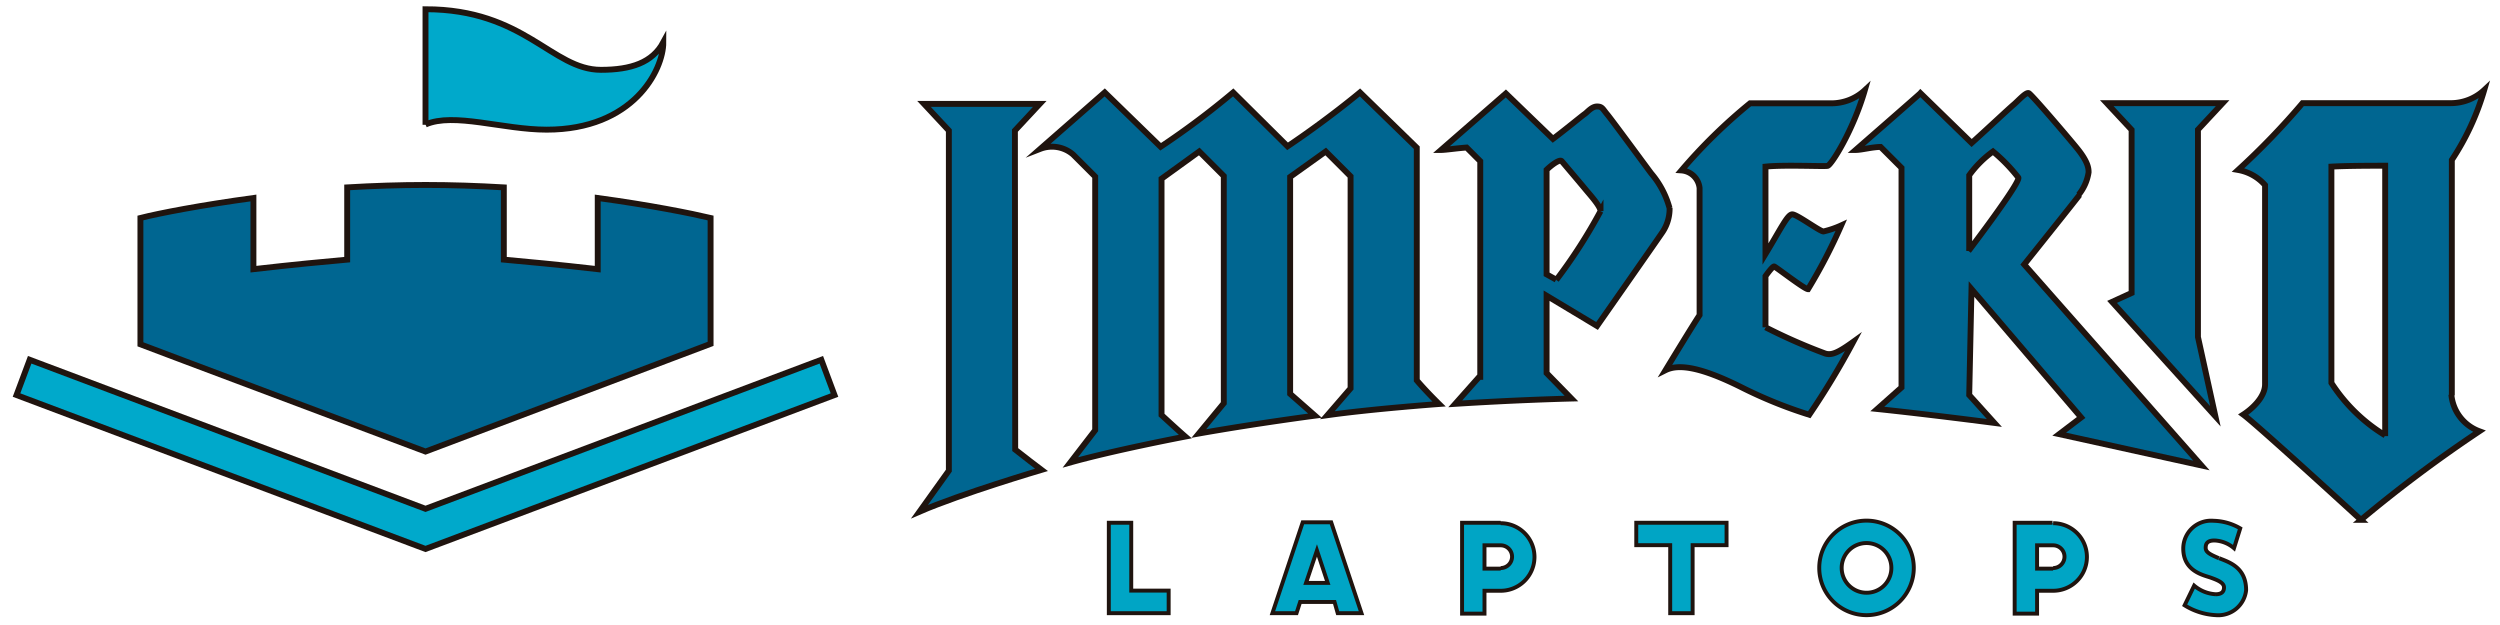
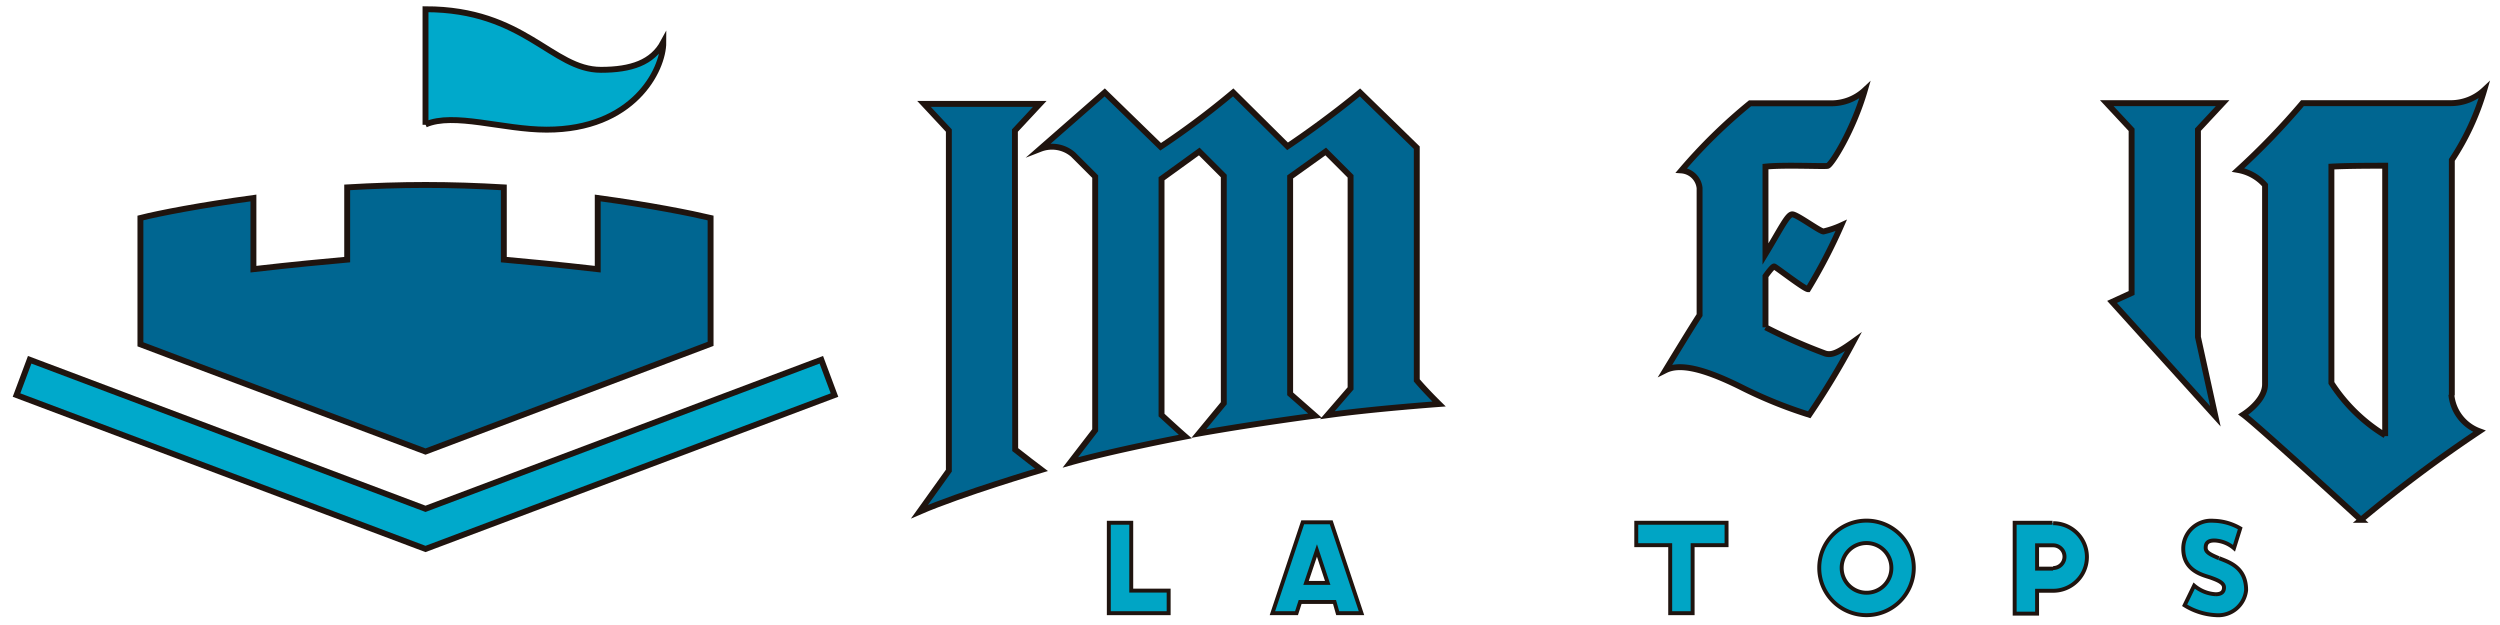
<svg xmlns="http://www.w3.org/2000/svg" id="a2dc18e6-b3f5-4461-8c51-dcb601f23edd" data-name="Capa 1" viewBox="0 0 165.04 41.23">
  <path d="M67,8.62l1.64-1.76H61l1.64,1.76V31.07l-1.94,2.71c2.77-1.2,8.05-2.76,8.05-2.76-.3-.22-1.15-.89-1.73-1.34Z" fill="#006691" stroke="#1f140f" stroke-miterlimit="10" stroke-width="0.39" />
  <polygon points="145.09 6.81 140.72 6.81 139.08 6.81 140.72 8.57 140.72 19.34 139.43 19.93 146.25 27.48 145.1 22.25 145.1 8.56 146.73 6.81 145.1 6.81 145.09 6.81" fill="#006691" stroke="#1f140f" stroke-miterlimit="10" stroke-width="0.39" />
-   <path d="M110.22,13.75a5.91,5.91,0,0,0-1.21-2.3c-.11-.14-2.59-3.52-2.9-3.89s-.33-.53-.68-.53-.63.37-.82.5-1.24,1-2.09,1.64l-3.11-3L95.13,9.9c.3,0,1-.11,1.69-.16l.9.9V24.88h-.07l-1.58,1.78c3.78-.24,6.87-.33,7.67-.35l-1.64-1.68V19.52l3.33,2s3.87-5.53,4.27-6.12a2.78,2.78,0,0,0,.52-1.67m-7.49,4.73-.63-.35V11.21c.33-.32.87-.72,1-.57s1.23,1.45,1.56,1.85,1,1.13,1,1.45a34.47,34.47,0,0,1-2.92,4.54" fill="#006691" stroke="#1f140f" stroke-miterlimit="10" stroke-width="0.39" />
  <path d="M116.55,21.61V18.23c.25-.35.49-.64.57-.64s2,1.5,2.24,1.5a35.29,35.29,0,0,0,2.19-4.21,6.19,6.19,0,0,1-1.17.4c-.24,0-1.75-1.13-2.06-1.13s-.73.9-1.77,2.62V11c1.24-.13,3.85,0,4.1-.05s1.7-2.36,2.46-5a3.23,3.23,0,0,1-2.23.87h-5.35A34.87,34.87,0,0,0,111,11.25a1.3,1.3,0,0,1,1.2,1.17V20.8c-.54.82-2.25,3.64-2.25,3.64.9-.45,2.41-.17,5,1.12a29.72,29.72,0,0,0,4.49,1.82,52.35,52.35,0,0,0,2.91-4.82c-1,.72-1.43.91-1.85.78a36.62,36.62,0,0,1-3.94-1.73" fill="#006691" stroke="#1f140f" stroke-miterlimit="10" stroke-width="0.39" />
-   <path d="M137.23,12.85a3.08,3.08,0,0,0,.65-1.47c0-.22,0-.66-.76-1.59-.35-.44-3-3.56-3.19-3.64s-.69.5-1,.76-1.77,1.63-2.77,2.53l-3.38-3.29c-.06.07-4.28,3.75-4.28,3.75.4,0,1.06-.19,1.65-.2l1.38,1.38v14.5L123.93,27c3.36.35,7.73.92,7.73.92L130,26.08l.15-7,7.24,8.48-1.45,1.1,9.39,2.07-11.7-13.27s3.45-4.31,3.65-4.59M130,16.57v-5A6.89,6.89,0,0,1,131.57,10a11,11,0,0,1,1.67,1.72c.2.27-3.29,4.85-3.29,4.85" fill="#006691" stroke="#1f140f" stroke-miterlimit="10" stroke-width="0.39" />
  <path d="M161.86,26.1V10.56A16.85,16.85,0,0,0,164,5.94a3.23,3.23,0,0,1-2.22.87H152a48.17,48.17,0,0,1-4.25,4.41,3.07,3.07,0,0,1,1.78,1V25h0c0,.13,0,.26,0,.37,0,.86-.88,1.64-1.44,2,.95.7,7.77,6.95,7.77,6.95a90.36,90.36,0,0,1,7.82-5.85,2.84,2.84,0,0,1-1.85-2.42m-4.37,2.69a11.06,11.06,0,0,1-3.55-3.46V11c.89-.05,2.24-.06,3.55-.06V28.79Z" fill="#006691" stroke="#1f140f" stroke-miterlimit="10" stroke-width="0.39" />
  <path d="M87.63,27.41C90.51,27,95,26.67,95,26.67c-.69-.68-1.18-1.22-1.47-1.56V9.75L89.78,6.1S87.71,7.84,85,9.66L81.41,6.1a53.62,53.62,0,0,1-4.79,3.59L72.93,6.1,68.67,9.83a2.14,2.14,0,0,1,2.17.37l1.46,1.46V28.4l-1.64,2.13c2.75-.77,6.91-1.58,7.59-1.71-.45-.39-1.19-1.07-1.57-1.42V11.8L79.17,10l1.62,1.62v15l-1.65,2c3.84-.68,7.67-1.18,7.67-1.18L85.17,26V11.68L87.52,10l1.64,1.64v14Z" fill="#006691" stroke="#1f140f" stroke-miterlimit="10" stroke-width="0.39" />
  <polygon points="55.09 26.08 54.22 23.75 28.09 33.59 1.96 23.75 1.09 26.08 28.09 36.24 55.09 26.08" fill="#00a9cb" stroke="#1f140f" stroke-miterlimit="10" stroke-width="0.39" />
  <path d="M28.09,29.81l15.88-6,2.94-1.11V14.39c-1.26-.3-4-.85-7.45-1.32v4.7c-2.62-.3-4.84-.51-6.2-.63V12.37c-1.72-.1-3.45-.16-5.17-.16s-3.45.06-5.17.16v4.77c-1.36.12-3.58.33-6.19.63v-4.7c-3.44.47-6.2,1-7.46,1.32v8.34l2.94,1.11Z" fill="#006691" stroke="#1f140f" stroke-miterlimit="10" stroke-width="0.39" />
  <path d="M88.31,40.48h1.57l-2-6H86l-2,6h1.59l.24-.74h2.27Zm-2.09-2,.72-2.14.71,2.14Z" fill="#00a5c5" stroke="#1f140f" stroke-miterlimit="10" stroke-width="0.26" />
  <polygon points="74.68 34.51 73.2 34.51 73.2 38.99 73.2 40.48 74.68 40.48 77.15 40.48 77.15 38.99 74.68 38.99 74.68 34.51" fill="#00a5c5" stroke="#1f140f" stroke-miterlimit="10" stroke-width="0.26" />
  <polygon points="111.74 34.51 110.26 34.51 108.02 34.51 108.02 35.99 110.26 35.99 110.26 40.48 111.74 40.48 111.74 35.99 113.98 35.99 113.98 34.51 111.74 34.51" fill="#00a5c5" stroke="#1f140f" stroke-miterlimit="10" stroke-width="0.26" />
-   <path d="M99.07,34.51H96.52v6H98V39h1.07a2.23,2.23,0,1,0,0-4.46m0,3H98V36h1.07a.75.75,0,0,1,0,1.5" fill="#00a5c5" stroke="#1f140f" stroke-miterlimit="10" stroke-width="0.26" />
  <path d="M135.5,34.51H133v6h1.48V39h1.06a2.23,2.23,0,1,0,0-4.46m0,3h-1.06V36h1.06a.75.75,0,1,1,0,1.5" fill="#00a5c5" stroke="#1f140f" stroke-miterlimit="10" stroke-width="0.26" />
  <path d="M123.22,34.37a3.12,3.12,0,1,0,3.12,3.12,3.12,3.12,0,0,0-3.12-3.12m0,4.76a1.64,1.64,0,1,1,1.64-1.64,1.63,1.63,0,0,1-1.64,1.64" fill="#00a5c5" stroke="#1f140f" stroke-miterlimit="10" stroke-width="0.26" />
  <path d="M146.48,36.85c-.64-.27-.87-.41-.87-.69s.12-.48.58-.48a2.12,2.12,0,0,1,1.29.51l.41-1.31a3.66,3.66,0,0,0-1.76-.5,1.84,1.84,0,0,0-2,1.83c0,1.52,1.36,1.76,1.83,1.93s.86.34.86.64-.18.45-.55.45a2.41,2.41,0,0,1-1.42-.57l-.63,1.3a4.3,4.3,0,0,0,2.06.65,1.85,1.85,0,0,0,2-1.65c0-1.52-1.14-1.85-1.78-2.11" fill="#00a5c5" stroke="#1f140f" stroke-miterlimit="10" stroke-width="0.26" />
  <path d="M28.09,8.24V.61c6.53,0,8.35,4,11.58,4,2,0,3.4-.48,4.12-1.82,0,1.86-2,5.77-7.7,5.77-2.88,0-6.14-1.16-8-.34" fill="#00a9cb" stroke="#1f140f" stroke-miterlimit="10" stroke-width="0.39" />
</svg>